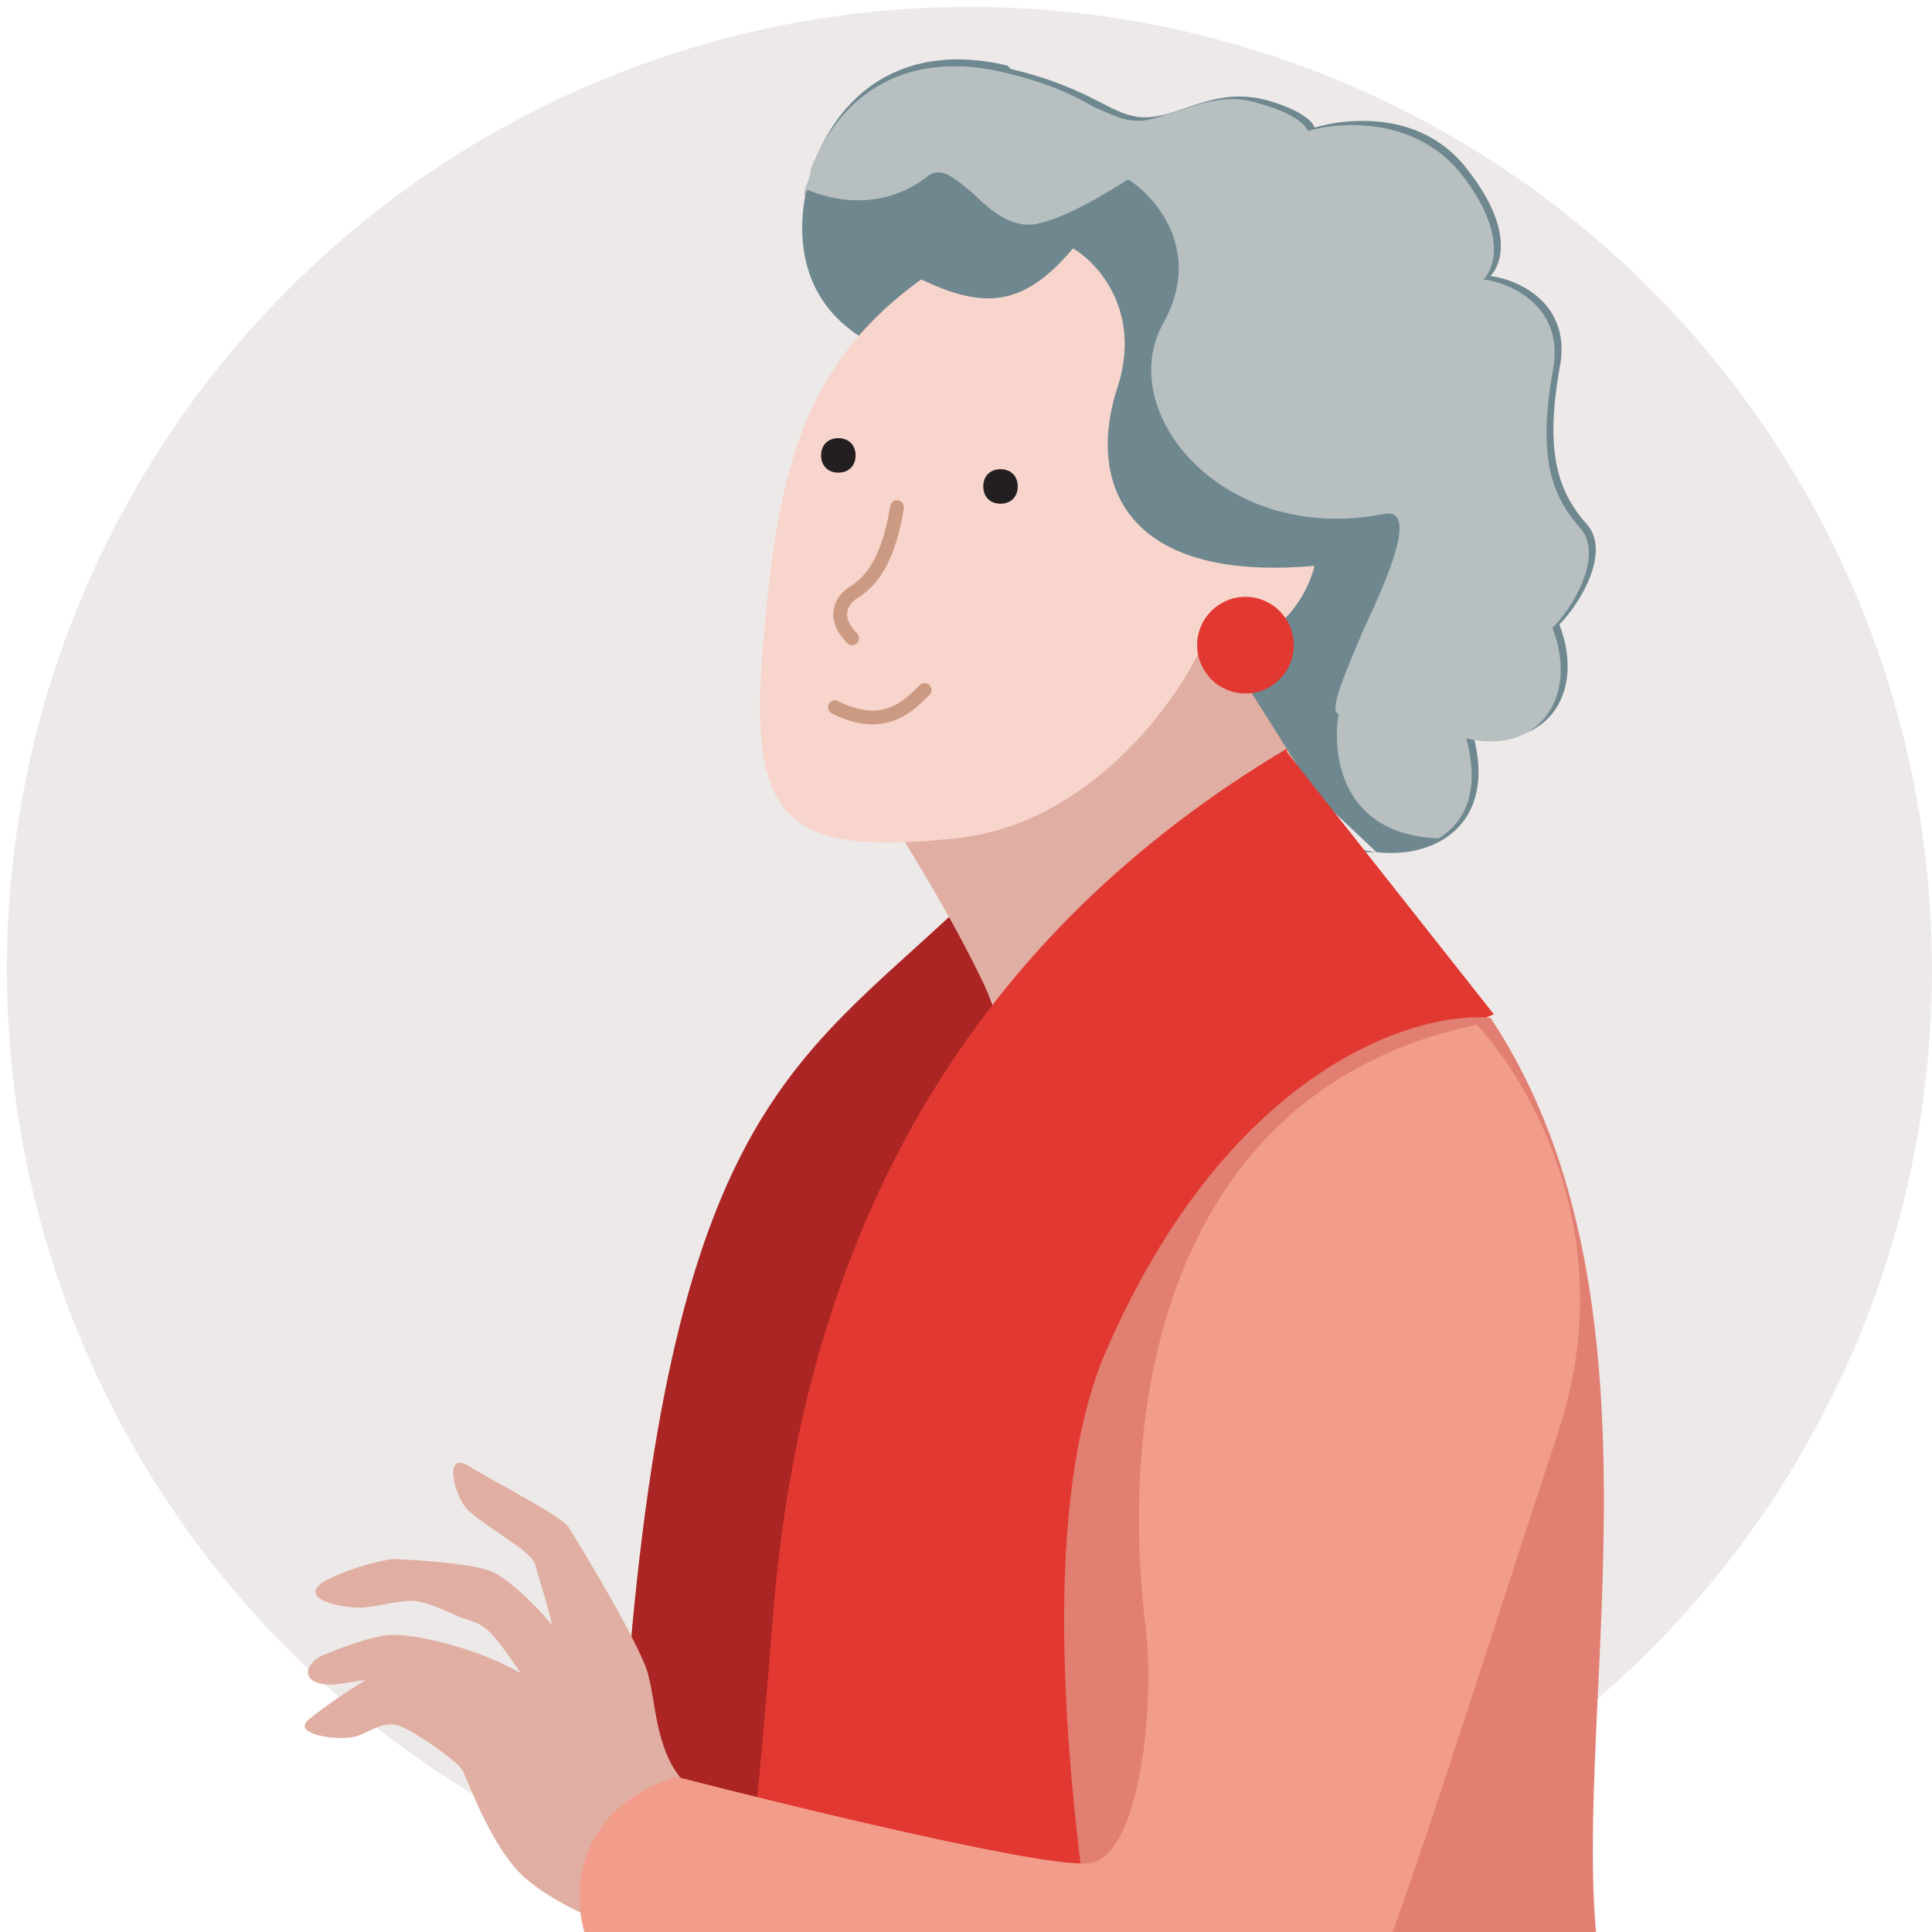
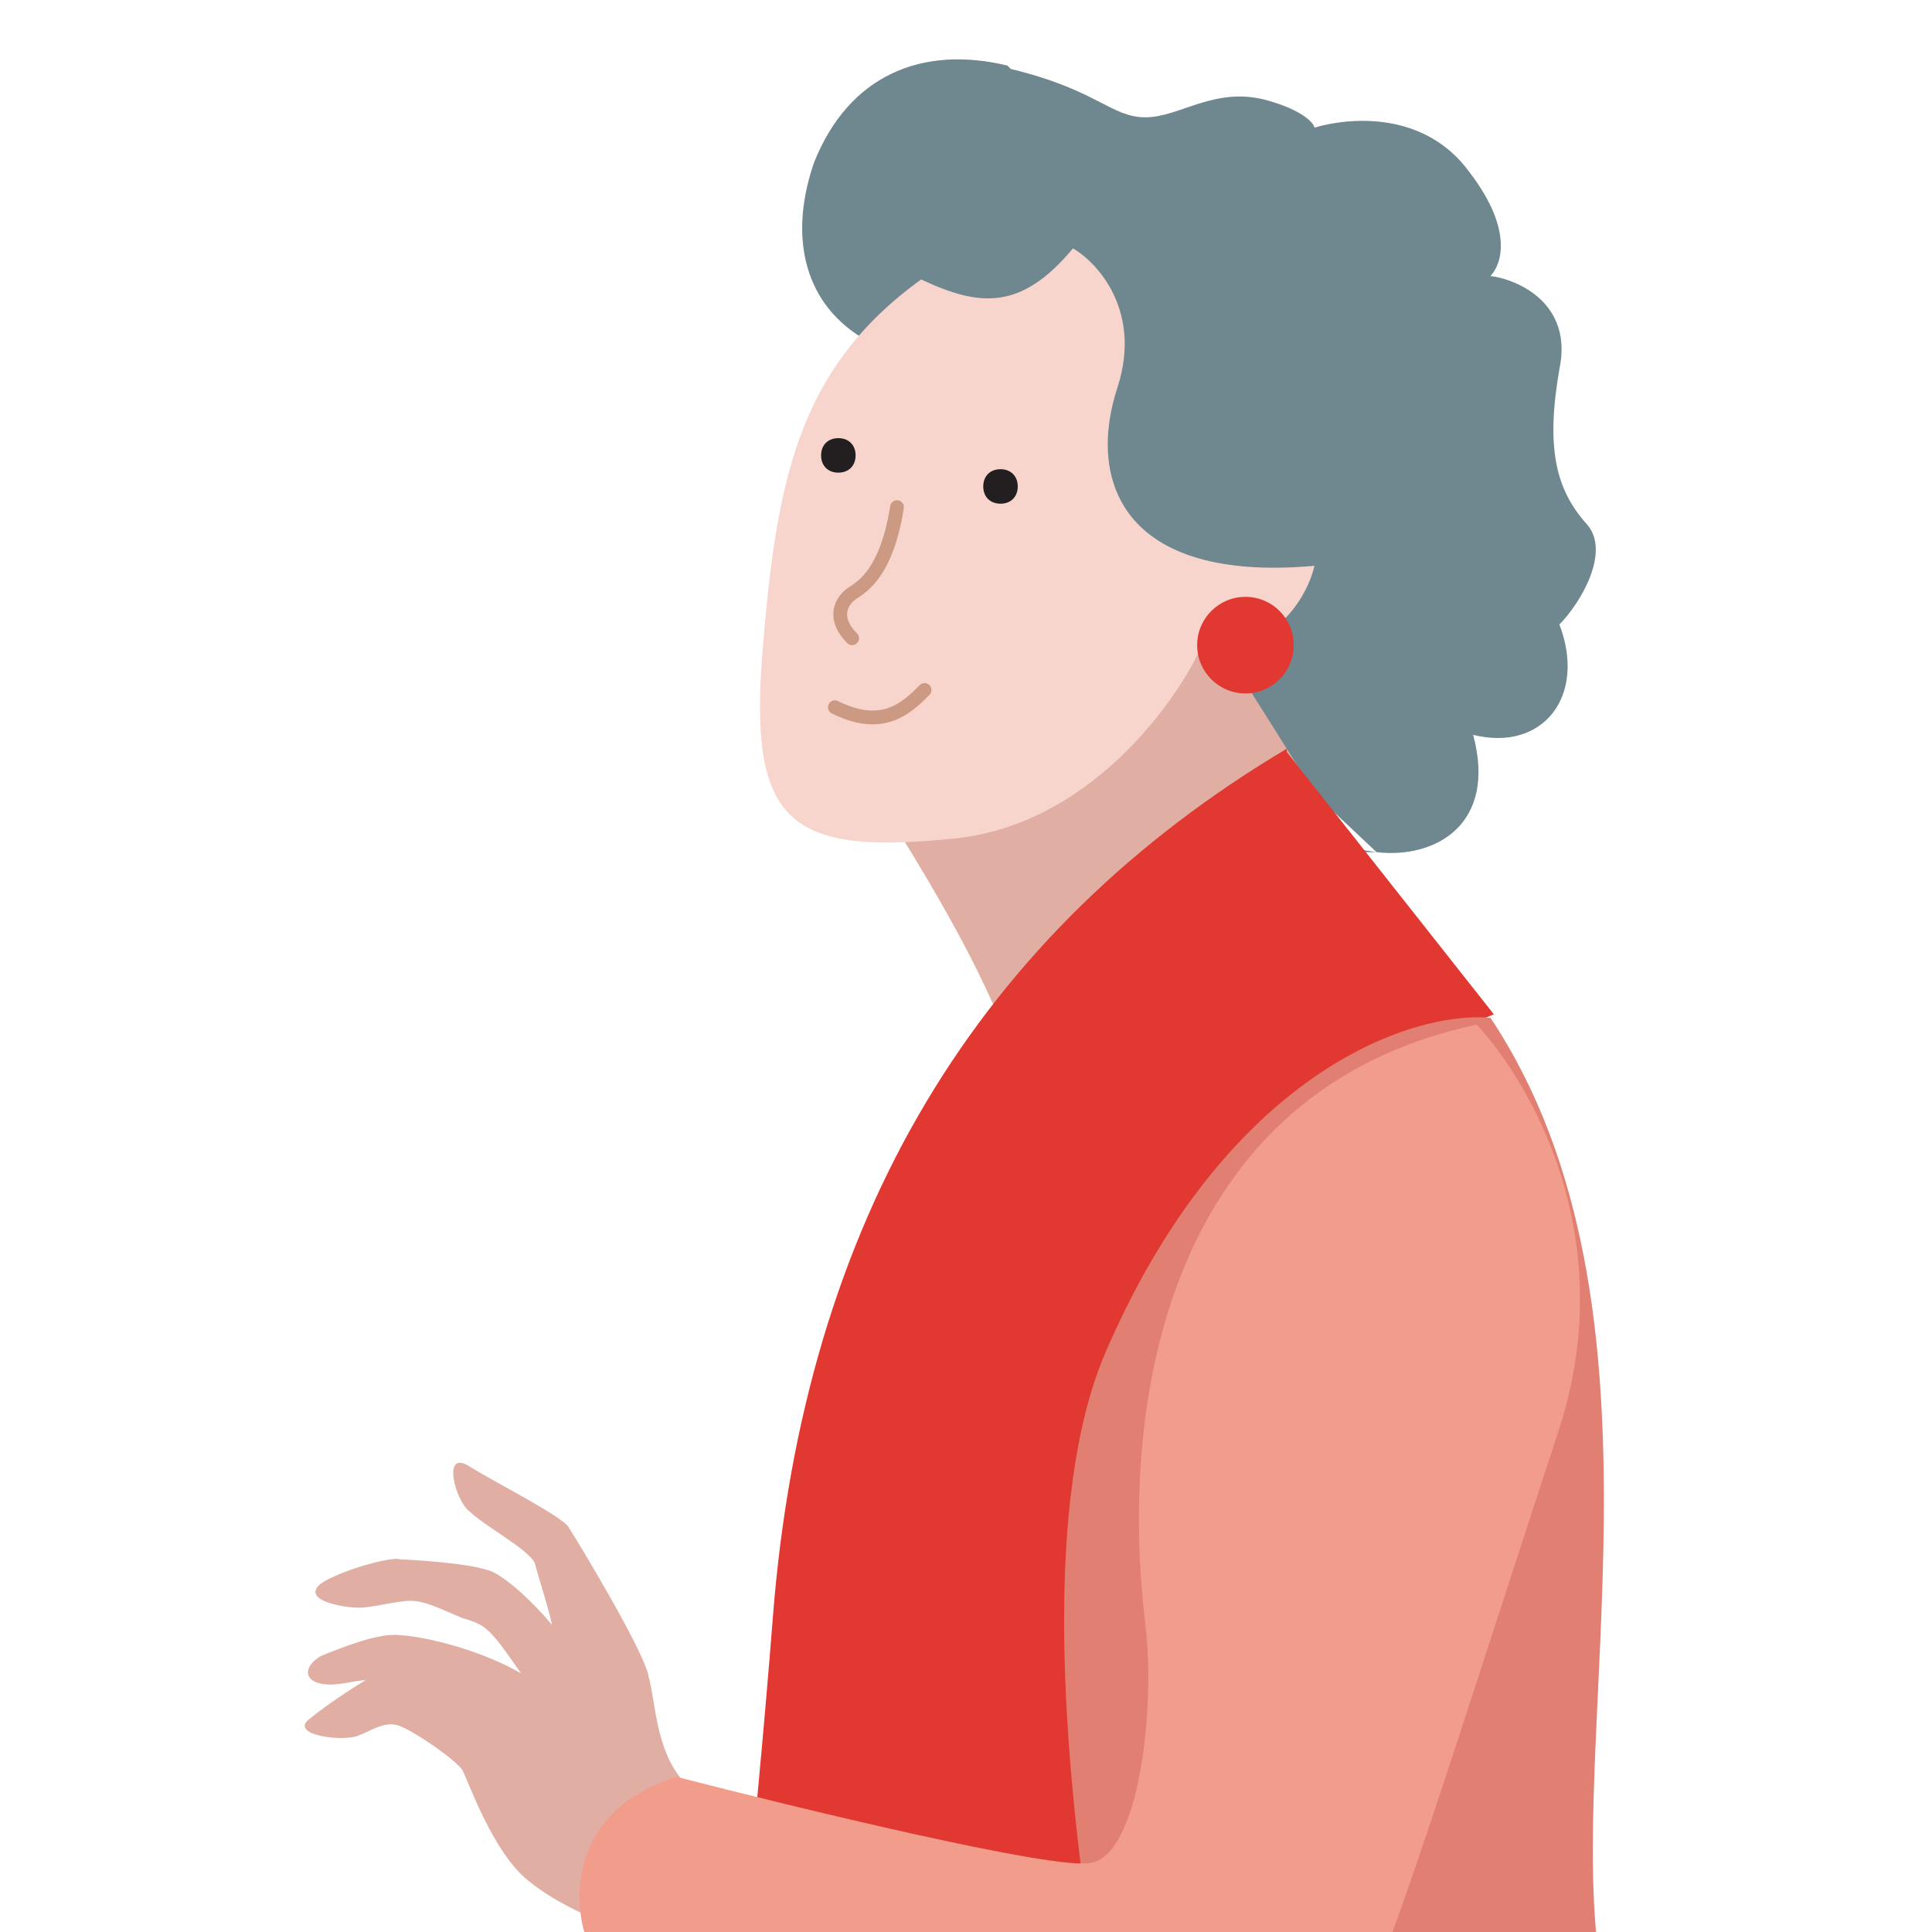
<svg xmlns="http://www.w3.org/2000/svg" width="56" height="56" version="1.1" viewBox="0 0 56 56">
  <defs>
    <style>
      .cls-1 {
        fill: #aa2523;
      }

      .cls-2 {
        fill: #231f20;
      }

      .cls-3 {
        fill: #6f878f;
      }

      .cls-4, .cls-5 {
        fill: none;
      }

      .cls-6 {
        fill: #ede9e8;
      }

      .cls-7 {
        fill: #f29d8b;
      }

      .cls-8 {
        fill: #b8bfc1;
        fill-rule: evenodd;
      }

      .cls-9 {
        fill: #e13831;
      }

      .cls-10 {
        fill: #e17f72;
      }

      .cls-5 {
        stroke: #cc9a83;
        stroke-linecap: round;
        stroke-width: .4px;
      }

      .cls-11 {
        fill: #f8d5cc;
      }

      .cls-12 {
        clip-path: url(#clippath);
      }

      .cls-13 {
        fill: #e0aea2;
      }
    </style>
    <clipPath id="clippath">
      <rect class="cls-4" x="-.5" y="0" width="56" height="56" />
    </clipPath>
  </defs>
  <g>
    <g id="Layer_1">
-       <circle class="cls-6" cx="28.1" cy="28.1" r="27.9" />
      <g class="cls-12">
        <g>
-           <path class="cls-1" d="M27.7,26.4l1.1,2.8c-1.3,2.5-4.1,9-5.2,15-1.1,6-4.2,32.9-5.6,45.5-.6,0-2.4-.3-4.1-1.1-.5-5.5,3-23.9,4.3-40,1.3-16.1,4.8-17.8,9.5-22.2Z" />
+           <path class="cls-1" d="M27.7,26.4l1.1,2.8Z" />
          <path class="cls-3" d="M29.2,1.9c-2.5-.6-4.6.3-5.6,2.8-.7,2-.4,4,1.4,5.1.2-.1.7-.6,1.4-1.3,1.7.9,3.2.7,4.3-.8.8.4,2.2,1.8,1.3,4.1-1.3,4.4,2.8,5.2,5.7,4.7,0,.4-.5,1.3-1.5,2-1.7,3.1,0,4.9,2,4.6l1.7,1.6c-.7-.1-1.7-.3-.3,0,0,0,.2,0,.3,0,1.7.2,3.5-.8,2.8-3.4,2,.5,3.3-1.1,2.5-3.2.6-.6,1.5-2.1.8-2.9-.9-1-1.2-2.2-.8-4.5.4-1.9-1.2-2.6-2-2.7.3-.3.7-1.3-.6-3-1.3-1.8-3.5-1.6-4.5-1.3,0-.1-.3-.5-1.4-.8-1.5-.4-2.5.5-3.5.5-1,0-1.4-.8-3.9-1.4Z" />
-           <path class="cls-8" d="M23.4,5.5c1.2.5,2.5.4,3.5-.4.4-.3.8.1,1.3.5.5.5,1.1,1,1.8.9,1-.2,2.2-1,2.7-1.3.8.5,2.2,2.1,1,4.2-1.4,2.6,1.8,6.4,6.4,5.5,1-.2.2,1.7-.6,3.4-.5,1.2-1,2.3-.7,2.4-.2,1.2.1,3.5,2.9,3.6h0c.8-.5,1.2-1.4.8-2.9,2,.5,3.3-1.1,2.5-3.2.6-.6,1.5-2.1.8-2.9-.9-1-1.2-2.2-.8-4.5.4-1.9-1.2-2.6-2-2.7.3-.3.7-1.3-.6-3-1.3-1.7-3.5-1.6-4.5-1.3,0-.1-.3-.5-1.4-.8-.9-.3-1.7,0-2.3.2-.4.1-.8.3-1.2.3-.5,0-.8-.2-1.3-.4-.5-.3-1.3-.7-2.6-1-2.5-.6-4.6.3-5.6,2.8,0,.3-.2.5-.2.8Z" />
          <path class="cls-13" d="M29,29.6c-1-2.4-2.6-4.9-3.2-5.9l8.6-6.6,3.4,5.4c-2.5,3.4-7.7,9.5-8.7,7.1Z" />
          <path class="cls-9" d="M37.3,21.7c-8.9,5.3-14,13.6-14.9,25.2-.9,11.6-3.6,34.4-4.1,39.2-.4,3.8-.4,5.6-.4,6.1,1,.5,4.5,1.5,10.3,1.3,5.8-.1,8.4-.5,8.9-.7.3-4.6.6-15.4-.1-21.7-.9-7.9-4.3-25.1-1.7-34.1,1.1-4,5.8-6.7,8-7.6l-6-7.6Z" />
          <path class="cls-10" d="M46.4,57.1c-1.1-6.6,2.4-19.2-3.2-27.6-2.3-.2-7.7,1.6-11.2,9.8-3.4,8.2,1.5,28.3,4.4,37.3l12-1.7c-.3-3.7-1.2-12.5-2.1-17.8Z" />
          <path class="cls-13" d="M21.7,57s0,0,0,0h0s-4.5-.9-6.4-2.5c-1-.8-1.7-2.8-1.9-3.2-.2-.3-1.5-1.2-1.9-1.3s-.8.2-1.1.3c-.4.2-2.1,0-1.4-.5.5-.4,1.1-.8,1.6-1.1-.3,0-.9.2-1.3.1-.5-.1-.5-.5,0-.8.5-.2,1.7-.7,2.3-.6.4,0,2.1.3,3.5,1.1-.9-1.3-1-1.4-1.7-1.6-.7-.3-1.1-.5-1.5-.5-.4,0-1.1.2-1.5.2-.4,0-1.7-.2-1.1-.7.6-.4,2.1-.8,2.3-.7.2,0,1.9.1,2.5.3.5.1,1.5,1.1,1.9,1.6-.1-.5-.4-1.4-.5-1.8-.2-.4-1.5-1.1-1.9-1.5-.4-.3-.8-1.8,0-1.3s2.8,1.5,2.9,1.8c.2.3,2.2,3.6,2.3,4.3.2.7.2,2,.9,2.9.5.8,7.1,2.4,11.9,3.5l-9.7,1.8Z" />
          <path class="cls-11" d="M22.1,18.9c.4-4.9,1-8.2,4.6-10.8,1.7.8,2.9.9,4.4-.9.7.4,2,1.8,1.3,4-.9,2.7.1,5.7,5.7,5.2-.2.9-1.2,2.6-3.3,2.4-.8,1.7-3.3,5.1-7.1,5.5-4.8.5-6-.4-5.6-5.4Z" />
          <path class="cls-2" d="M23.8,13.2c0,.3.2.5.5.5.3,0,.5-.2.5-.5,0-.3-.2-.5-.5-.5-.3,0-.5.2-.5.5Z" />
          <path class="cls-5" d="M24.2,20.5c1.4.7,2.1,0,2.6-.5" />
          <circle class="cls-9" cx="36.1" cy="18.7" r="1.4" />
          <path class="cls-5" d="M26,14.7c-.3,1.9-1,2.3-1.3,2.5-.3.2-.6.7,0,1.3" />
          <path class="cls-2" d="M28.5,14.1c0,.3.2.5.5.5.3,0,.5-.2.5-.5,0-.3-.2-.5-.5-.5-.3,0-.5.2-.5.5Z" />
          <path class="cls-7" d="M37.8,61c1.7-1.5,3.1-6.5,7.4-19.6,1.8-5.6-.9-10.1-2.4-11.7-8.9,1.9-10.4,10.8-9.6,17.4.3,2.5-.2,6.7-1.6,6.9-1.1.2-8.5-1.6-12-2.5-3.1,1-3,3.6-2.6,4.7,2.7,1.3,8.9,4.1,12.7,5.6,4.7,1.8,6.3.6,8-.9Z" />
        </g>
      </g>
    </g>
  </g>
</svg>